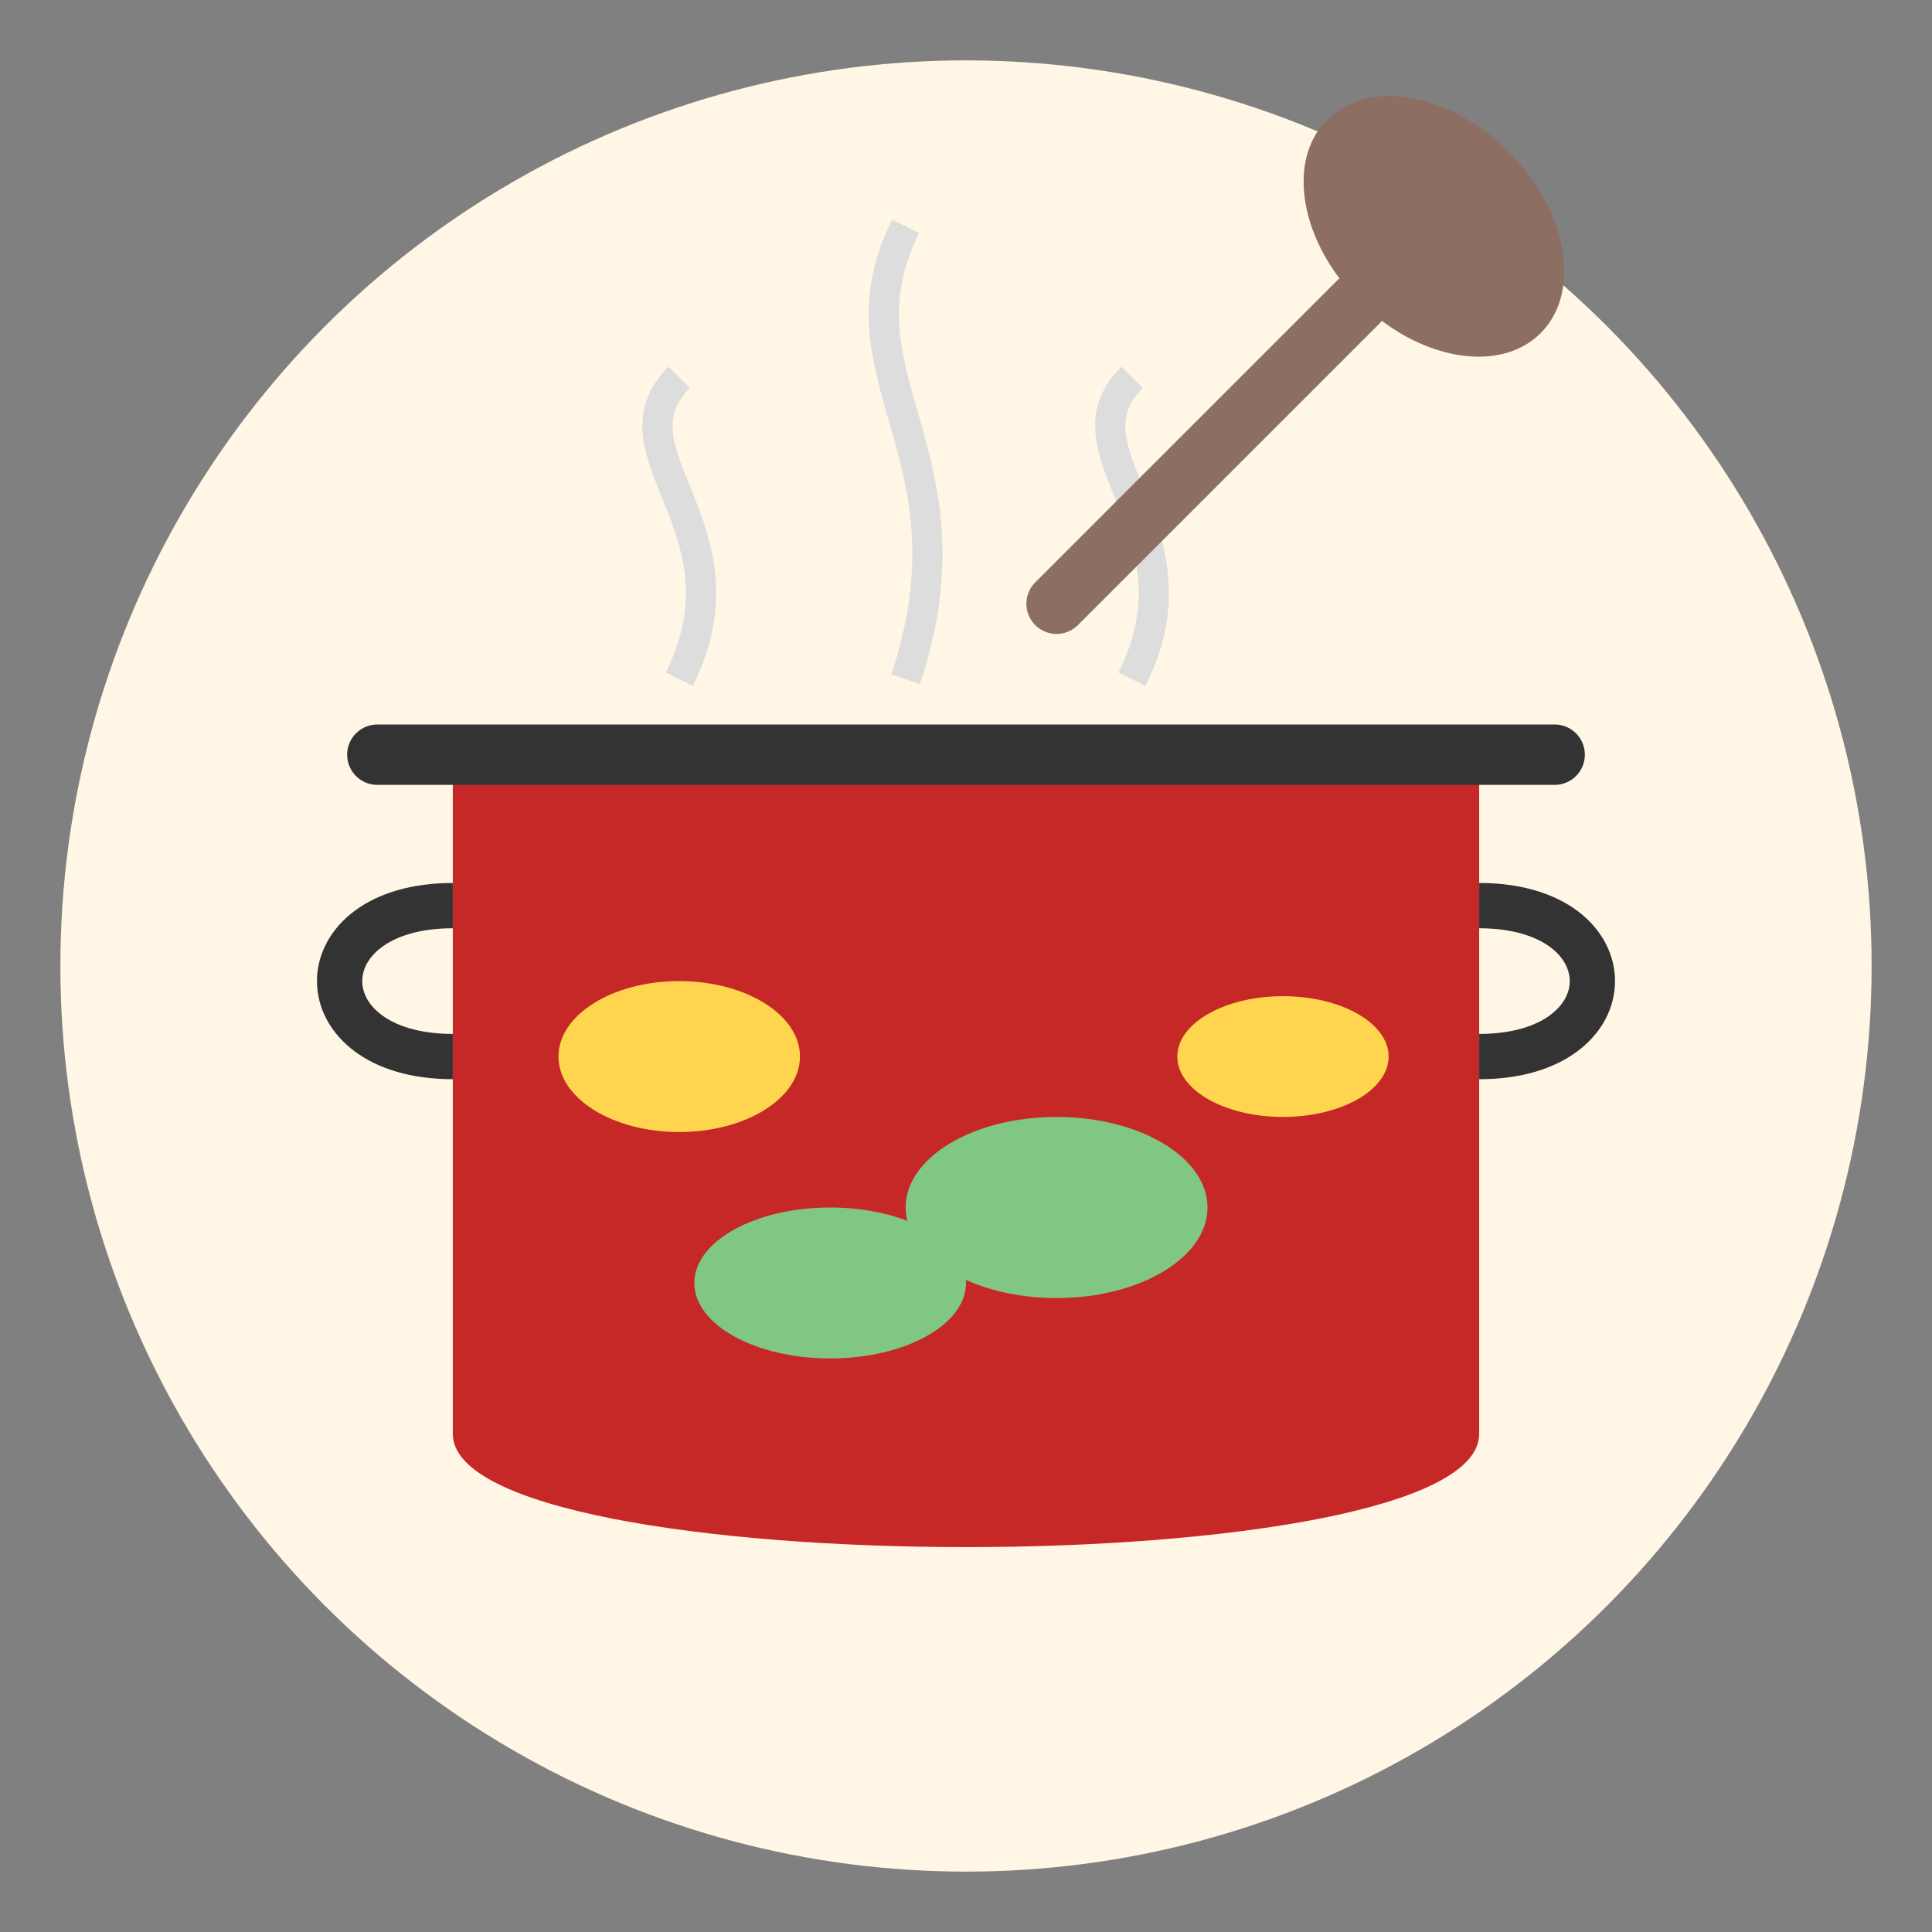
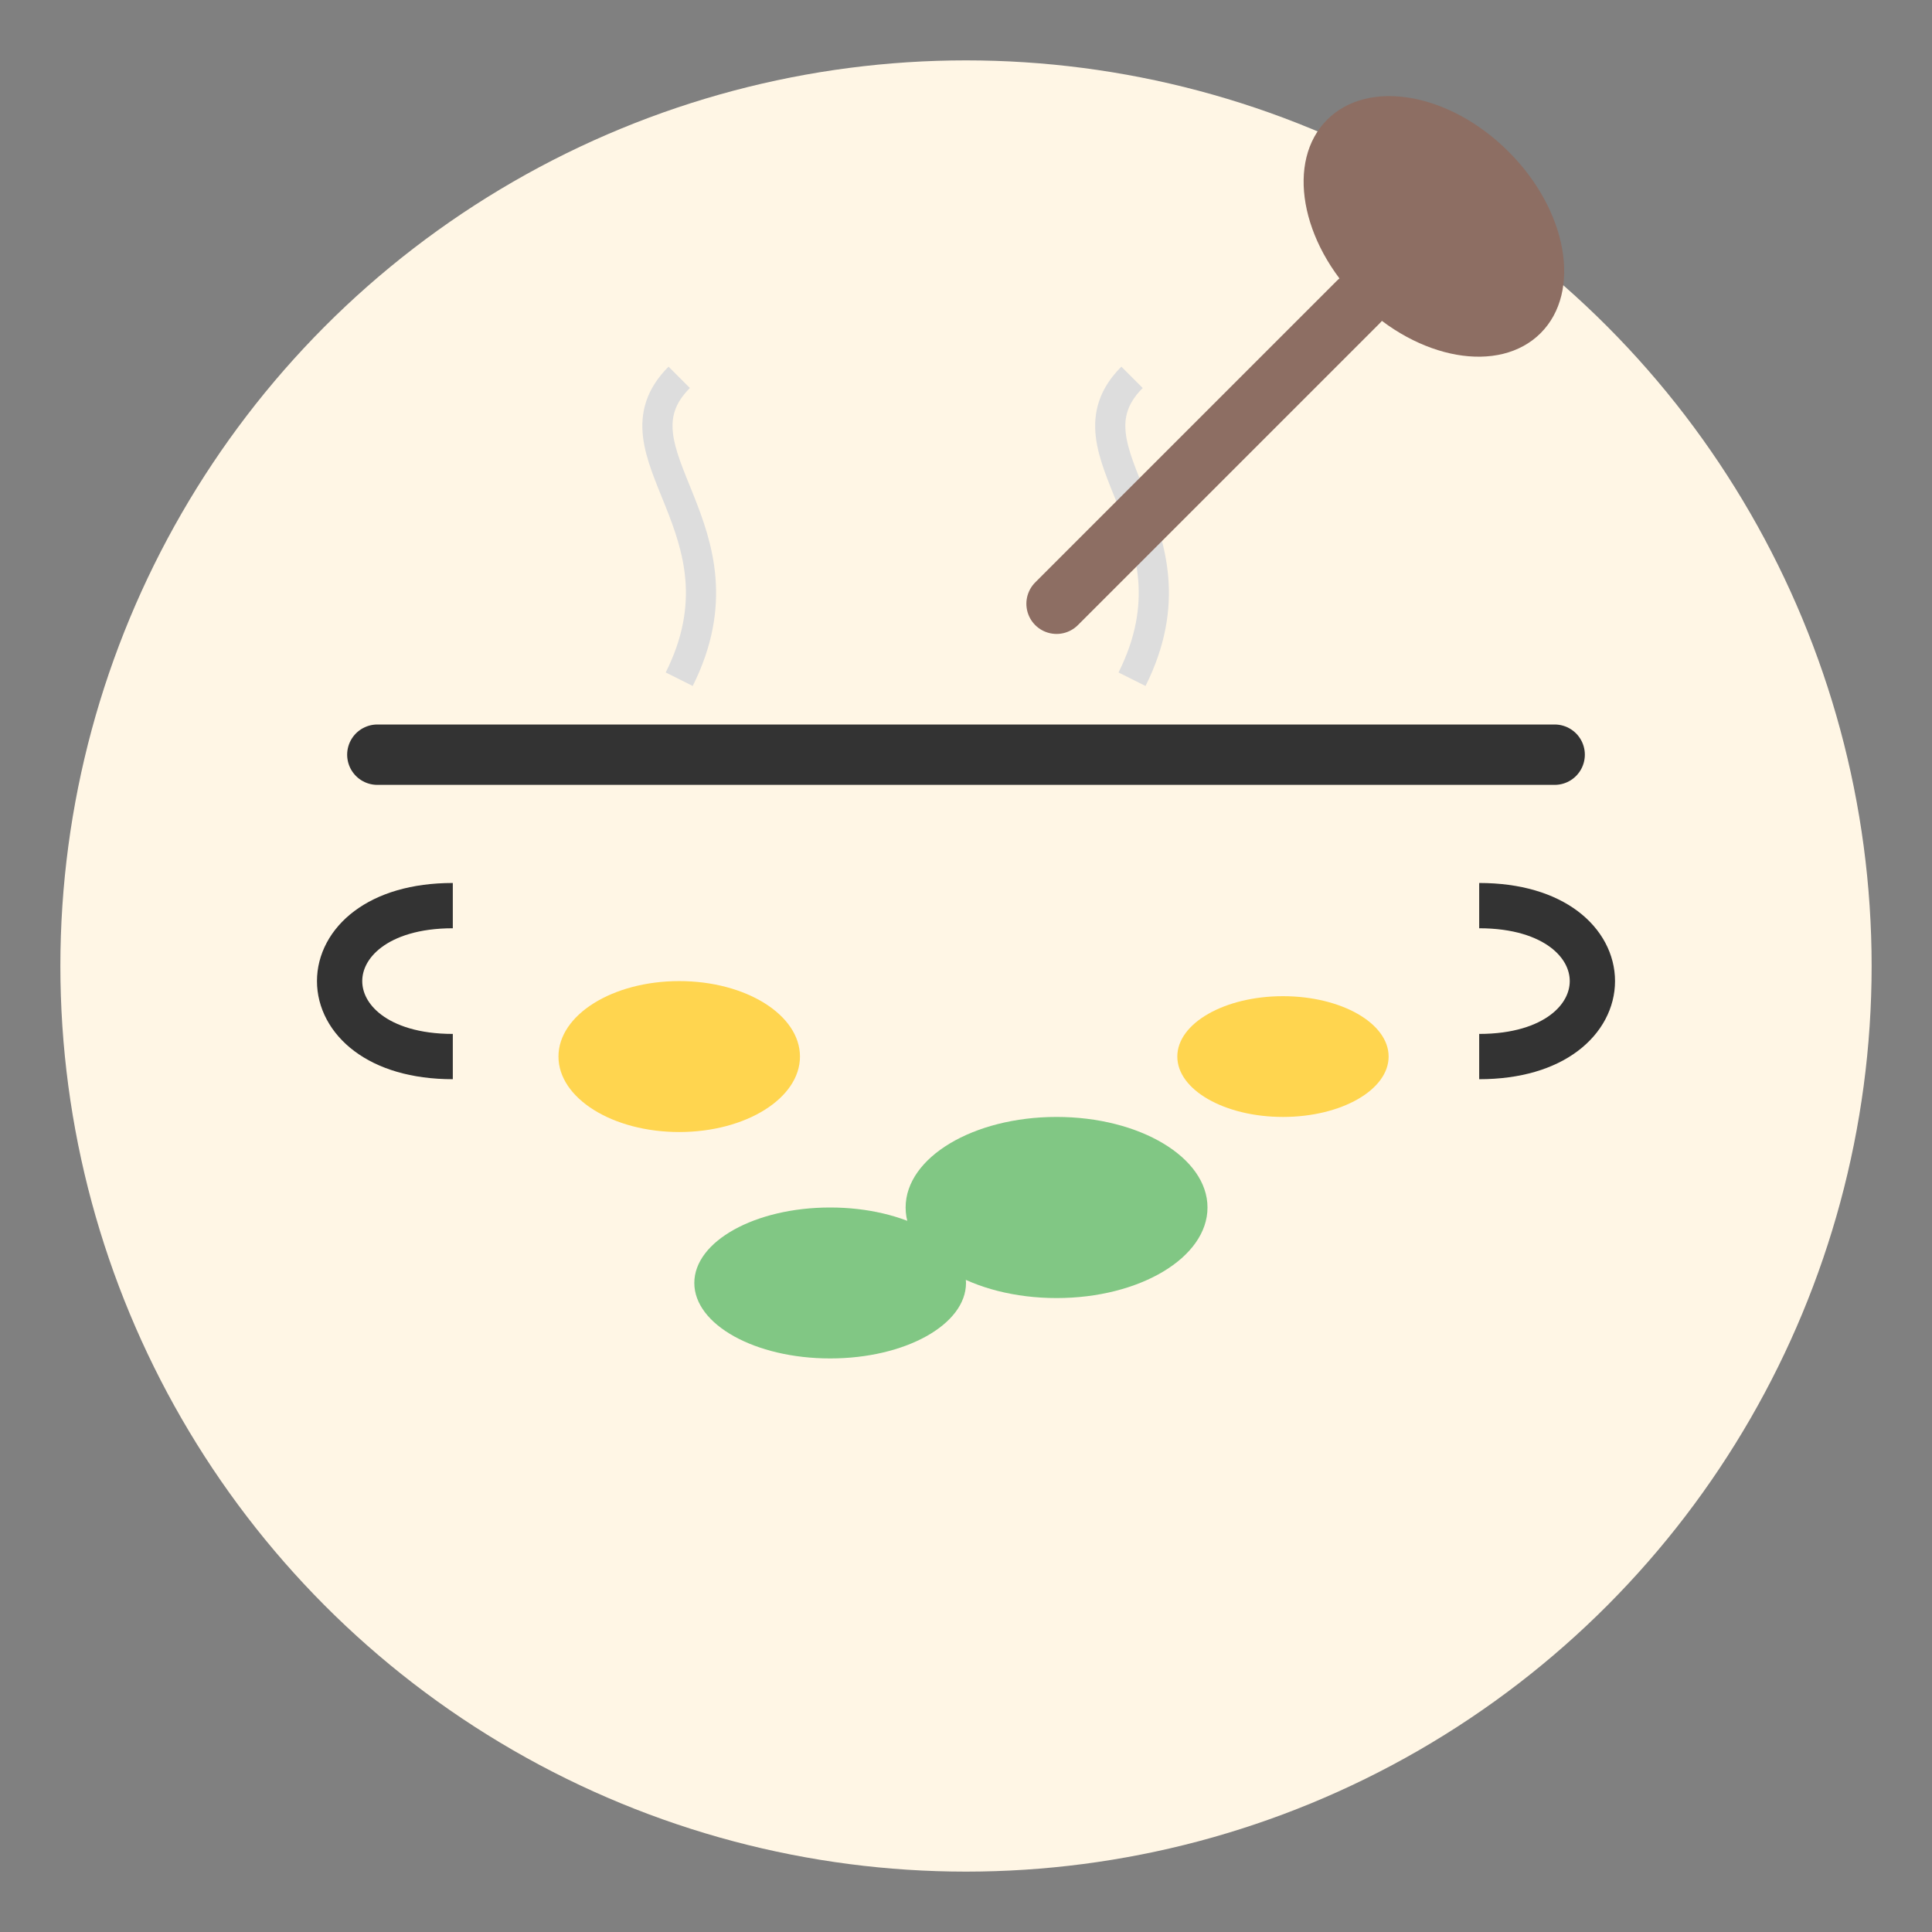
<svg xmlns="http://www.w3.org/2000/svg" viewBox="0 0 128 128">
  <rect x="0" y="0" width="128" height="128" fill="#808080" stroke="none" />
  <circle cx="64" cy="64" r="60" fill="#FFF6E5" />
-   <path d="M30,50 L30,95 C30,105 98,105 98,95 L98,50 Z" fill="#c62828" />
  <path d="M25,50 L103,50" stroke="#333" stroke-width="4" stroke-linecap="round" />
  <path d="M30,60 C20,60 20,70 30,70" stroke="#333" stroke-width="3" fill="none" />
  <path d="M98,60 C108,60 108,70 98,70" stroke="#333" stroke-width="3" fill="none" />
  <path d="M45,45 C50,35 40,30 45,25" stroke="#DDD" stroke-width="2" fill="none" />
-   <path d="M60,45 C65,30 55,25 60,15" stroke="#DDD" stroke-width="2" fill="none" />
  <path d="M75,45 C80,35 70,30 75,25" stroke="#DDD" stroke-width="2" fill="none" />
  <ellipse cx="45" cy="70" rx="8" ry="5" fill="#FFD54F" />
  <ellipse cx="70" cy="80" rx="10" ry="6" fill="#81C784" />
  <ellipse cx="85" cy="70" rx="7" ry="4" fill="#FFD54F" />
  <ellipse cx="55" cy="85" rx="9" ry="5" fill="#81C784" />
  <path d="M70,40 L90,20" stroke="#8D6E63" stroke-width="4" stroke-linecap="round" />
  <ellipse cx="95" cy="15" rx="10" ry="7" fill="#8D6E63" transform="rotate(45, 95, 15)" />
</svg>